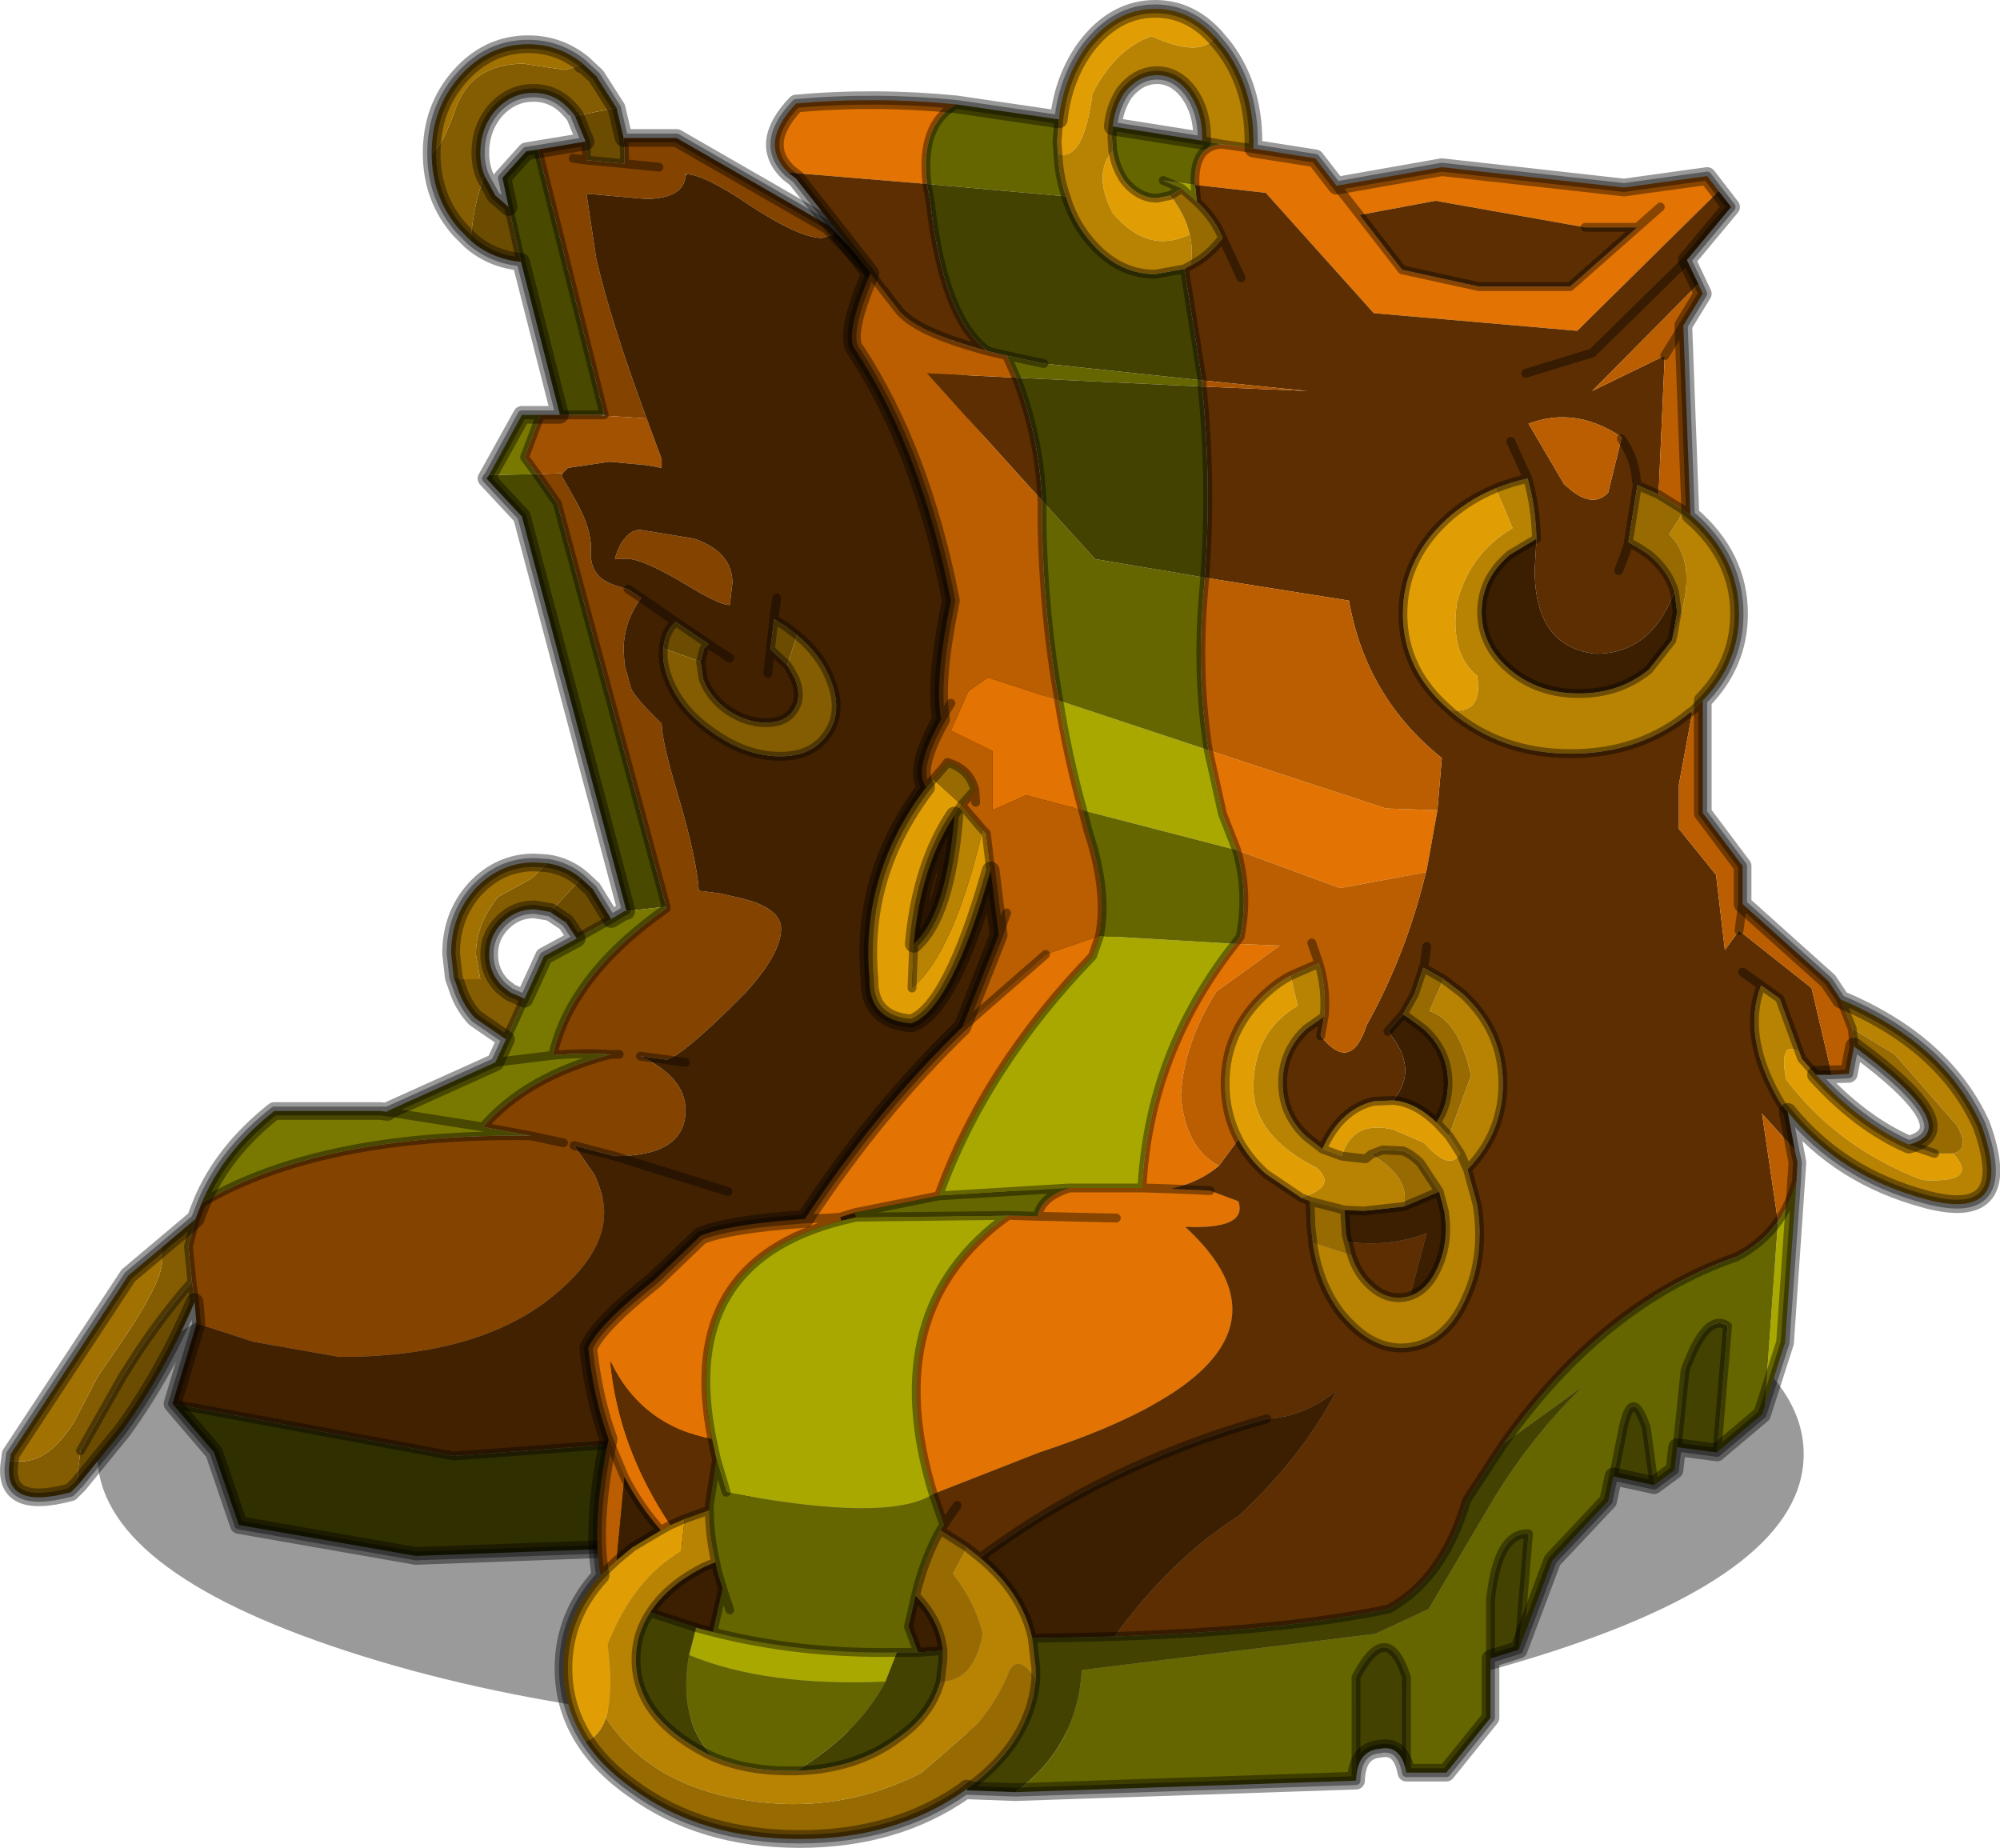
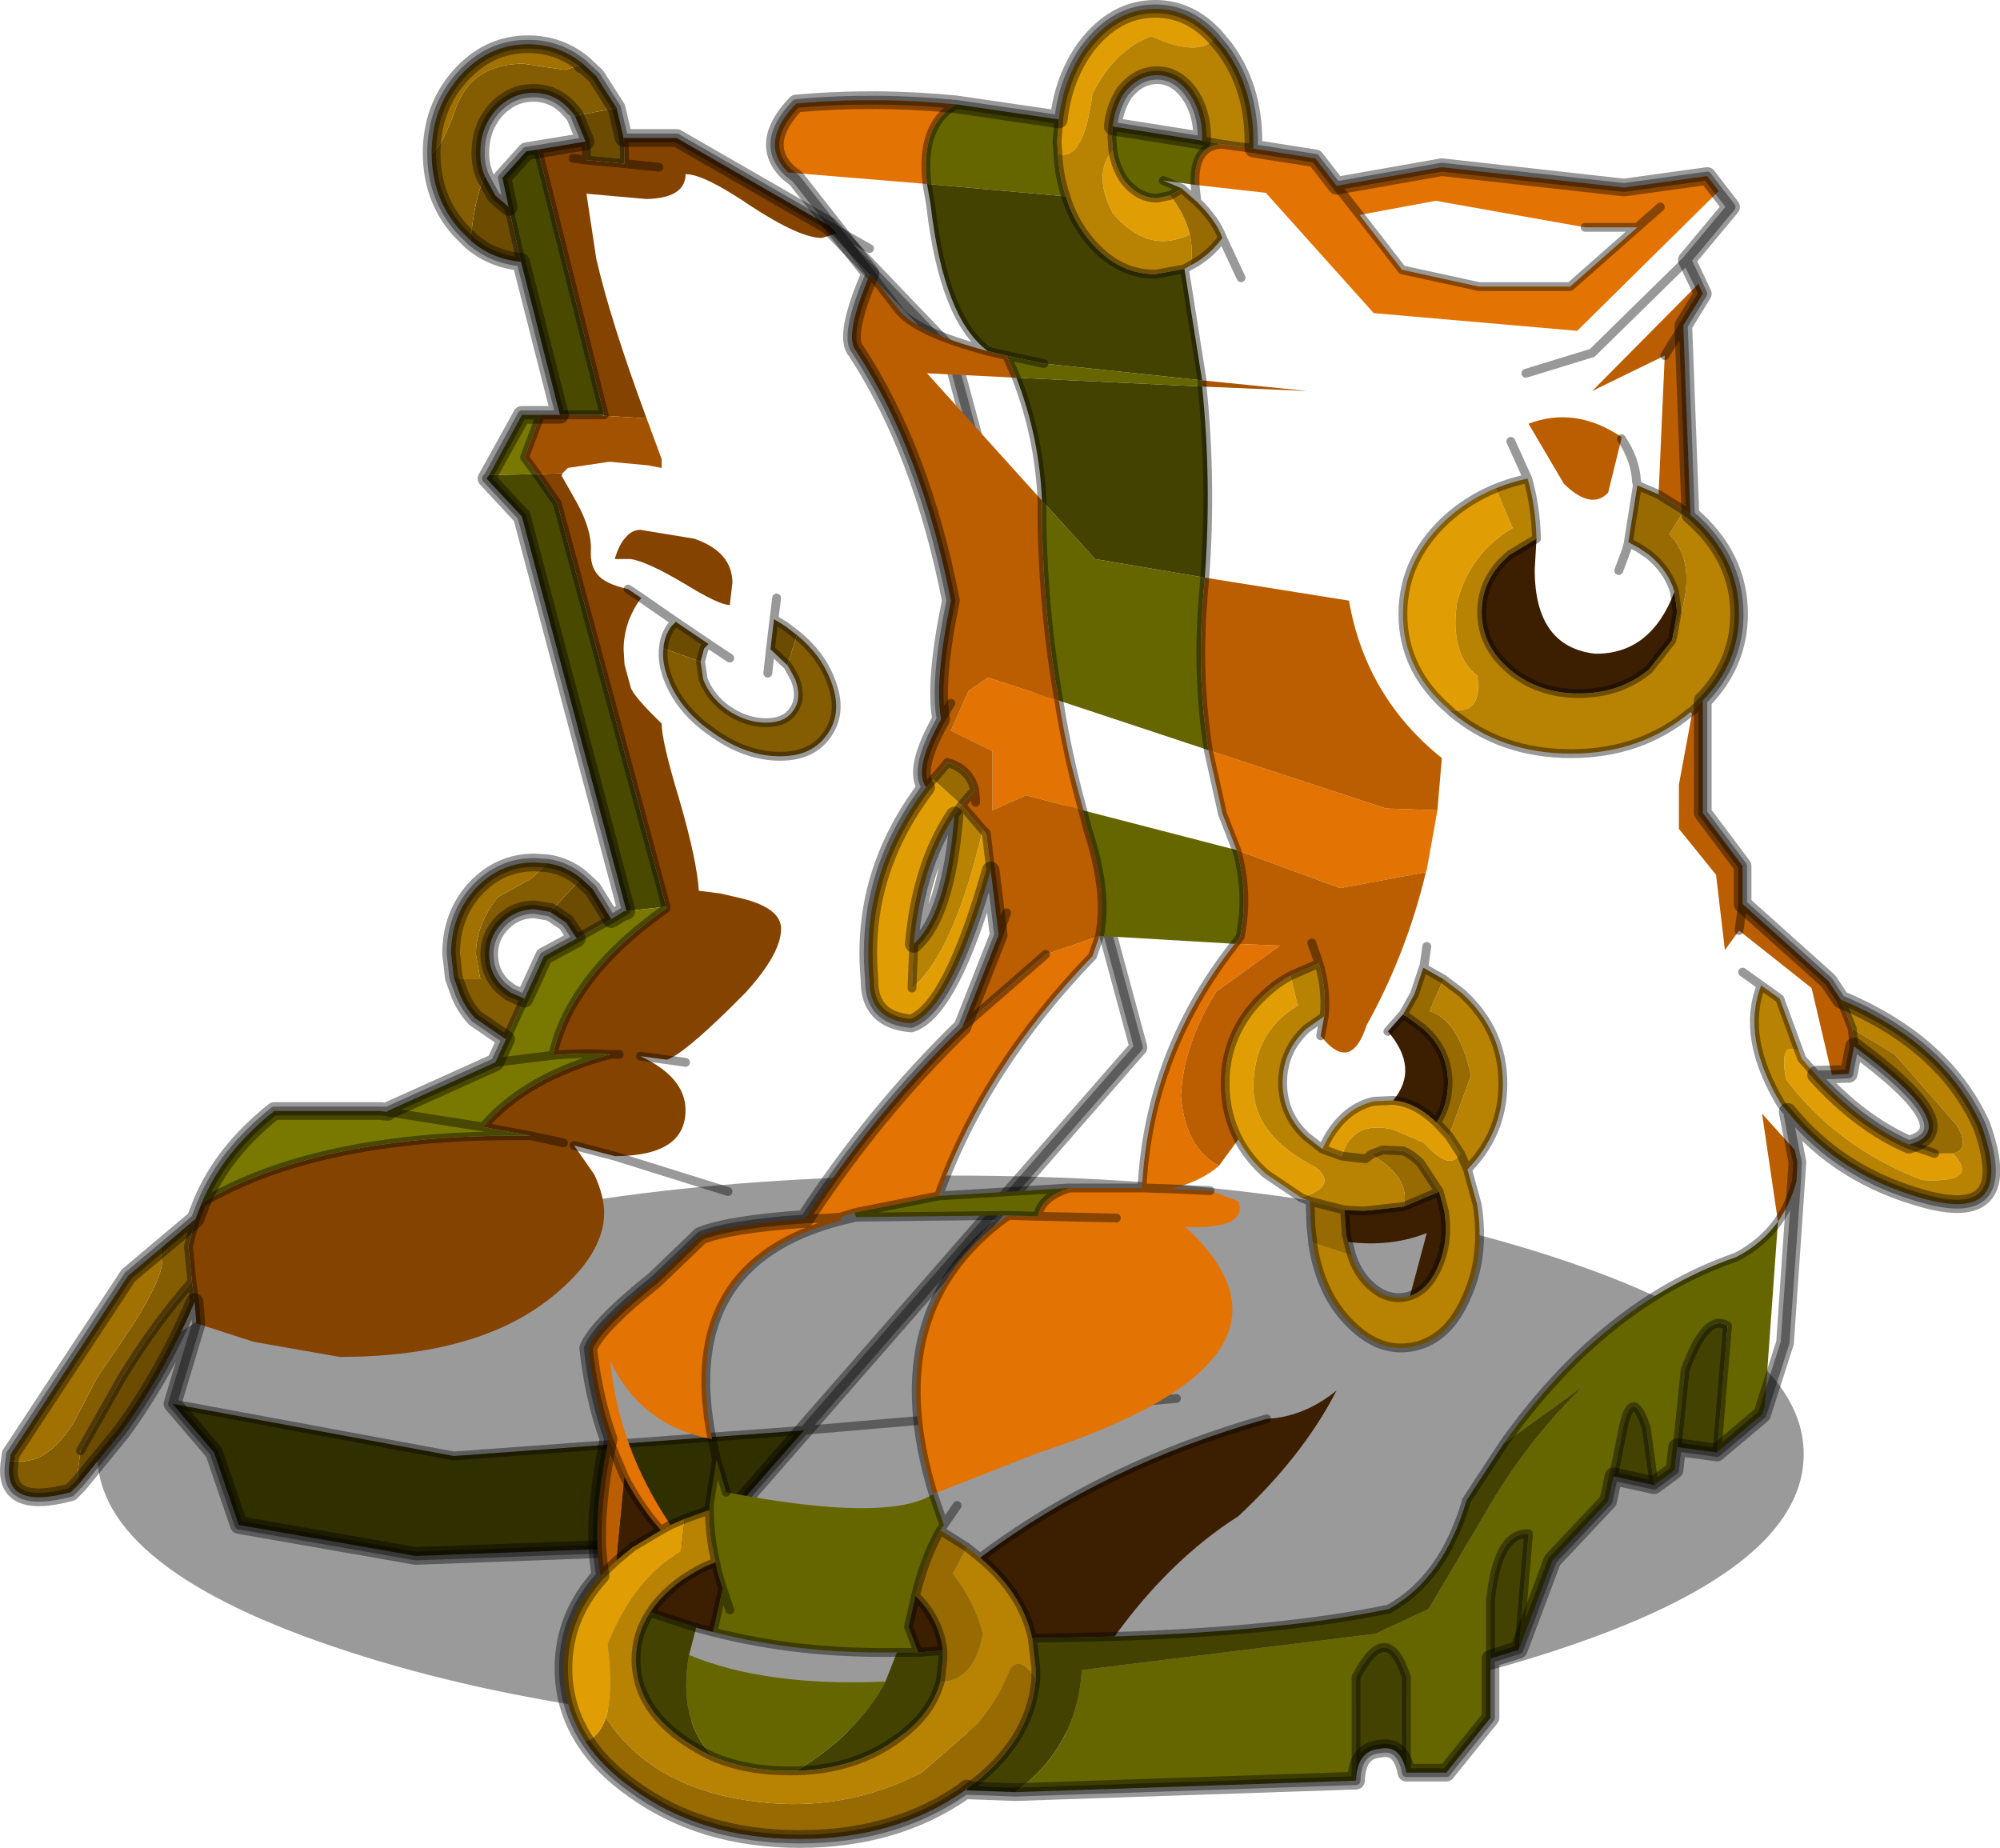
<svg xmlns="http://www.w3.org/2000/svg" xmlns:xlink="http://www.w3.org/1999/xlink" width="113.05px" height="104.45px">
  <g transform="matrix(1, 0, 0, 1, -218.95, -148.25)">
    <use xlink:href="#object-0" width="123.5" height="123.5" transform="matrix(0.781, 0, 0, 0.255, 224.45, 214.7)" filter="url(#filter-object-0)" />
    <use xlink:href="#object-2" width="66.75" height="86.45" transform="matrix(1, 0, 0, 1, 218.95, 150.25)" />
    <use xlink:href="#object-4" width="81.7" height="104.45" transform="matrix(1, 0, 0, 1, 250.3, 148.25)" />
  </g>
  <defs>
    <g transform="matrix(1, 0, 0, 1, 0, 0)" id="object-0">
      <use xlink:href="#object-1" width="123.5" height="123.5" transform="matrix(1, 0, 0, 1, 0, 0)" />
    </g>
    <g transform="matrix(1, 0, 0, 1, 0, 0)" id="object-1">
      <path fill-rule="evenodd" fill="#000000" fill-opacity="0.396" stroke="none" d="M123.5 61.75Q123.5 87.35 105.4 105.4Q87.35 123.5 61.75 123.5Q36.15 123.5 18.05 105.4Q0 87.35 0 61.75Q0 36.15 18.05 18.05Q36.15 0 61.75 0Q87.35 0 105.4 18.05Q123.5 36.15 123.5 61.75" />
    </g>
    <g transform="matrix(1, 0, 0, 1, 0.5, 0.5)" id="object-2">
      <use xlink:href="#object-3" width="66.75" height="86.45" transform="matrix(1, 0, 0, 1, -0.5, -0.5)" />
    </g>
    <g transform="matrix(1, 0, 0, 1, 0.5, 0.5)" id="object-3">
      <path fill-rule="evenodd" fill="#494900" stroke="none" d="M34.9 48.95L29 26.7L27 24.55L27.15 24.35L29.85 24.3L31 25.95L37.15 48.75L34.9 49L34.9 48.95M31.15 20.95L28.95 12.3L28.25 9.2L27.9 7.55L29.25 6.05L29.9 5.95L33.65 20.95L33.4 20.95L31.15 20.95" />
      <path fill-rule="evenodd" fill="#797800" stroke="none" d="M34.9 49L37.15 48.75L37.15 48.85Q33.95 51.1 32.3 53.6Q31.15 55.3 30.75 57.15Q32.35 57 34 57.1Q29.25 58.35 26.8 61.2L29.5 61.7Q17.6 61.55 10.9 65.5Q12.1 62.6 15 60.3L21 60.3L21.4 60.35L21.4 60.3L27.5 57.55L28.1 56.25L29.15 53.95L30.25 51.55L32.1 50.55L34.05 49.45L34.8 49L34.9 49M29.85 24.3L27.15 24.35L29 20.95L30.05 20.95L29.15 23.35L29.85 24.3M30.75 57.15L27.5 57.55L30.75 57.15M26.8 61.2L21.4 60.35L26.8 61.2" />
      <path fill-rule="evenodd" fill="#854300" stroke="none" d="M37.15 48.75L31 25.95L29.85 24.3L31.3 24.25L31.25 24.4L32.1 25.9Q32.95 27.45 32.9 28.6Q32.85 29.5 33.3 30Q33.7 30.5 35 30.8L35.75 31.3Q35.35 31.8 35.05 32.55Q34.75 33.4 34.75 34.2L34.8 35.05L35.15 36.35Q35.3 36.85 36.9 38.4Q36.9 39.4 37.9 42.7Q38.9 46.15 39 47.85L40.2 48L41.5 48.3Q43.65 48.85 43.65 50Q43.65 51.4 41.65 53.6L40.75 54.5Q38.1 57.1 37.2 57.4L35.7 57.2Q38.25 58.4 38.25 60.25Q38.25 62.85 34.25 62.85L31.95 62.25L33.1 63.9Q33.65 65.1 33.65 66.05Q33.65 68.45 30.65 70.85Q26.45 74.2 18.7 74.2L13.85 73.35L10.6 72.3L10.5 71.1L10.35 69.95L10.15 67.95L10.55 66.4L10.9 65.5Q17.6 61.55 29.5 61.7L26.8 61.2Q29.25 58.35 34 57.1L34.5 57.1L34 57.1Q32.35 57 30.75 57.15Q31.15 55.3 32.3 53.6Q33.95 51.1 37.15 48.85L37.15 48.75M34.75 5.3L37.75 5.3L46.35 10.25L46.8 10.7L45.95 10.95Q44.7 10.95 41.95 9.15Q39.3 7.35 38.3 7.35L38.25 7.35L38.25 7.45Q38.15 8.7 36.05 8.75L32.65 8.45L33.2 12.1Q34 15.6 36.05 21.15L33.65 21L33.65 20.95L29.9 5.95L32.6 5.5L32.65 6.15L32.65 6.55L34.8 6.75L36.75 6.95L34.8 6.75L34.8 6.15L34.75 5.3M32.65 6.55L31.9 6.45L32.65 6.55M40.75 31.7Q40.15 31.7 38.2 30.5Q36.1 29.25 35.15 29.1L34.25 29.1Q34.5 28.25 34.85 27.9Q35.2 27.45 35.7 27.45L38.75 27.95Q40.9 28.7 40.9 30.45L40.75 31.7M31.35 62.1L29.5 61.7L31.35 62.1" />
      <path fill-rule="evenodd" fill="#a35201" stroke="none" d="M30.05 20.95L31.15 20.95L33.4 20.95L33.65 21L36.05 21.15L36.9 23.45L36.9 23.95L36.1 23.8L33.95 23.6L31.6 23.95L31.3 24.25L29.85 24.3L29.15 23.35L30.05 20.95" />
      <path fill-rule="evenodd" fill="#6c4c01" stroke="none" d="M28.95 12.3Q27.3 12.15 26.1 11.1Q26.3 8.8 26.9 7.45L27.5 8.55L28.25 9.2L28.95 12.3M34.35 3.6L34.75 5.3L34.8 6.15L34.8 6.75L32.65 6.55L32.65 6.15L32.6 5.5L32 4.05L34.35 3.6M37.7 32.65L39.55 33.9L39.3 34.15L39.1 34.9L37 34.15Q37.05 33.45 37.45 32.9L37.7 32.65M44.55 33.4L44 35.1L43.05 34.2L43.25 32.5L43.9 32.9L44.55 33.4M32.35 47.15L33 47.75L34.05 49.45L32.1 50.55L31.5 49.65L30.6 49.05L32.35 47.15M10.5 71.1Q8.8 75.1 6.4 78.4L3.95 81.4L3.9 80.7L4.05 79.5L6.4 75.35Q8.3 72.25 10.35 69.95L10.5 71.1" />
      <path fill-rule="evenodd" fill="#845d02" stroke="none" d="M26.1 11.1L25.5 10.5Q23.9 8.7 23.9 6.15Q24.5 5.8 25.25 3.65Q26.15 1.1 29.1 1.1L30.4 1.3L31.45 1.45L32.4 1.15L32.45 1.1L33.2 1.8L34.35 3.6L32 4.05L31.8 3.8L31.75 3.75Q30.9 2.75 29.65 2.75Q28.4 2.75 27.5 3.75Q26.65 4.75 26.65 6.15Q26.65 6.85 26.9 7.45Q26.3 8.8 26.1 11.1M44.1 35.25L44 35.1L44.55 33.4Q45.9 34.5 46.45 35.95Q47.15 37.7 46.3 38.95Q45.45 40.25 43.6 40.25Q41.7 40.25 39.85 38.95Q38 37.7 37.3 35.95Q36.9 34.95 37 34.15L39.1 34.9L39.25 35.9Q39.65 36.95 40.65 37.65Q41.7 38.35 42.8 38.35Q43.9 38.35 44.35 37.65Q44.85 36.95 44.45 35.9L44.1 35.25M30.45 46.3Q31.5 46.45 32.35 47.15L30.6 49.05L29.7 48.9Q28.65 48.9 27.9 49.65Q27.15 50.4 27.15 51.45Q27.15 52.5 27.9 53.25L28.35 53.6L29.15 53.95L28.1 56.25L26.35 55.05Q25.75 54.4 25.45 53.6L25.15 52.75L25.75 52.85L26.65 52.85L26.4 51.45Q26.4 49.75 27.65 48.2L29.55 47.15L30.45 46.3M3.95 81.4L3.8 81.55L3.5 81.85Q-0.4 82.9 0.05 80.1L0.7 80.1Q2.3 80.1 3.7 77.85L5 75.35L6.4 73.3L7 72.4Q8.65 69.8 8.65 68.85L8.6 68.05L10.55 66.4L10.15 67.95L10.35 69.95Q8.3 72.25 6.4 75.35L4.05 79.5L3.9 80.7L3.95 81.4" />
      <path fill-rule="evenodd" fill="#a17102" stroke="none" d="M23.9 6.15Q23.9 3.6 25.5 1.8Q27.1 0 29.35 0Q31.1 0 32.45 1.1L32.4 1.15L31.45 1.45L30.4 1.3L29.1 1.1Q26.15 1.1 25.25 3.65Q24.5 5.8 23.9 6.15M25.15 52.75L25 51.4Q25 49.25 26.35 47.75Q27.75 46.25 29.7 46.25L30.45 46.3L29.55 47.15L27.65 48.2Q26.4 49.75 26.4 51.45L26.65 52.85L25.75 52.85L25.15 52.75M0.05 80.1L0.1 79.7L6.75 69.6L8.6 68.05L8.65 68.85Q8.65 69.8 7 72.4L6.4 73.3L5 75.35L3.7 77.85Q2.3 80.1 0.7 80.1L0.05 80.1" />
-       <path fill-rule="evenodd" fill="#422100" stroke="none" d="M38.25 7.45L38.3 7.35Q39.3 7.35 41.95 9.15Q44.7 10.95 45.95 10.95L46.8 10.7L53.25 17.45L63.85 56.7L44.95 78.35L25.15 79.8L9.25 76.85L10.6 72.35L10.6 72.3L13.85 73.35L18.7 74.2Q26.45 74.2 30.65 70.85Q33.65 68.45 33.65 66.05Q33.65 65.1 33.1 63.9L31.95 62.25L34.25 62.85Q38.25 62.85 38.25 60.25Q38.25 58.4 35.7 57.2L37.2 57.4Q38.1 57.1 40.75 54.5L41.65 53.6Q43.65 51.4 43.65 50Q43.65 48.85 41.5 48.3L40.2 48L39 47.85Q38.9 46.15 37.9 42.7Q36.9 39.4 36.9 38.4Q35.3 36.85 35.15 36.35L34.8 35.05L34.75 34.2Q34.75 33.4 35.05 32.55Q35.35 31.8 35.75 31.3L35 30.8Q33.7 30.5 33.3 30Q32.85 29.5 32.9 28.6Q32.95 27.45 32.1 25.9L31.25 24.4L31.3 24.25L31.6 23.95L33.95 23.6L36.1 23.8L36.9 23.95L36.9 23.45L36.05 21.15Q34 15.6 33.2 12.1L32.65 8.45L36.05 8.75Q38.15 8.7 38.25 7.45M43.4 31.3L43.25 32.5L43.4 31.3M40.75 31.7L40.9 30.45Q40.9 28.7 38.75 27.95L35.7 27.45Q35.2 27.45 34.85 27.9Q34.5 28.25 34.25 29.1L35.15 29.1Q36.1 29.25 38.2 30.5Q40.15 31.7 40.75 31.7M37.7 32.65L35.75 31.3L37.7 32.65L39.55 33.9L40.75 34.7L39.55 33.9L39.3 34.15L39.1 34.9L39.25 35.9Q39.65 36.95 40.65 37.65Q41.7 38.35 42.8 38.35Q43.9 38.35 44.35 37.65Q44.85 36.95 44.45 35.9L44.1 35.25L44 35.1L43.05 34.2L42.9 35.55L43.05 34.2L43.25 32.5L43.9 32.9L44.55 33.4Q45.9 34.5 46.45 35.95Q47.15 37.7 46.3 38.95Q45.45 40.25 43.6 40.25Q41.7 40.25 39.85 38.95Q38 37.7 37.3 35.95Q36.9 34.95 37 34.15Q37.05 33.45 37.45 32.9L37.7 32.65M38.25 57.55L37.2 57.4L38.25 57.55M40.65 64.85L34.25 62.85L40.65 64.85" />
      <path fill-rule="evenodd" fill="#302f00" stroke="none" d="M44.95 78.35L39.25 84.85L23 85.45L13 83.7L11.6 79.6L9.25 76.85L25.15 79.8L44.95 78.35" />
      <path fill="none" stroke="#000000" stroke-opacity="0.4" stroke-width="0.5" stroke-linecap="round" stroke-linejoin="round" d="M27.15 24.35L27 24.55L29 26.7L34.9 48.95L34.8 49L34.05 49.45L33 47.75L32.35 47.15Q31.5 46.45 30.45 46.3L29.7 46.25Q27.75 46.25 26.35 47.75Q25 49.25 25 51.4L25.15 52.75L25.45 53.6Q25.75 54.4 26.35 55.05L28.1 56.25L29.15 53.95L28.35 53.6L27.9 53.25Q27.15 52.5 27.15 51.45Q27.15 50.4 27.9 49.65Q28.65 48.9 29.7 48.9L30.6 49.05L31.5 49.65L32.1 50.55L34.05 49.45M37.15 48.75L31 25.95L29.85 24.3L29.15 23.35L30.05 20.95L29 20.95L27.15 24.35M30.05 20.95L31.15 20.95L28.95 12.3Q27.3 12.15 26.1 11.1L25.5 10.5Q23.9 8.7 23.9 6.15Q23.9 3.6 25.5 1.8Q27.1 0 29.35 0Q31.1 0 32.45 1.1L33.2 1.8L34.35 3.6L34.75 5.3L37.75 5.3L46.35 10.25L48.65 11.55M26.9 7.45Q26.65 6.85 26.65 6.15Q26.65 4.75 27.5 3.75Q28.4 2.75 29.65 2.75Q30.9 2.75 31.75 3.75L31.8 3.8M46.8 10.7L46.35 10.25M29.9 5.95L29.25 6.05L27.9 7.55L28.25 9.2L28.95 12.3M34.8 6.75L36.75 6.95M32.6 5.5L32.65 6.15L32.65 6.55L34.8 6.75L34.8 6.15L34.75 5.3M31.9 6.45L32.65 6.55M32.6 5.5L29.9 5.95L33.65 20.95L33.4 20.95L31.15 20.95M32 4.05L32.6 5.5M28.25 9.2L27.5 8.55L26.9 7.45M43.25 32.5L43.4 31.3M35 30.8L35.75 31.3L37.7 32.65L39.55 33.9L40.75 34.7M44.1 35.25L44.45 35.9Q44.85 36.95 44.35 37.65Q43.9 38.35 42.8 38.35Q41.7 38.35 40.65 37.65Q39.65 36.95 39.25 35.9L39.1 34.9L39.3 34.15L39.55 33.9M37 34.15Q36.9 34.95 37.3 35.95Q38 37.7 39.85 38.95Q41.7 40.25 43.6 40.25Q45.45 40.25 46.3 38.95Q47.15 37.7 46.45 35.95Q45.9 34.5 44.55 33.4L43.9 32.9L43.25 32.5L43.05 34.2L44 35.1M43.05 34.2L42.9 35.55M37.7 32.65L37.45 32.9Q37.05 33.45 37 34.15M44.95 78.35L63.85 56.7L53.25 17.45L46.8 10.7M30.75 57.15Q31.15 55.3 32.3 53.6Q33.95 51.1 37.15 48.85L37.15 48.75M29.15 53.95L30.25 51.55L32.1 50.55M35.7 57.2L37.2 57.4L38.25 57.55M34 57.1L34.5 57.1M30.75 57.15Q32.35 57 34 57.1Q29.25 58.35 26.8 61.2L29.5 61.7L31.35 62.1M31.95 62.25L34.25 62.85L40.65 64.85M28.1 56.25L27.5 57.55L30.75 57.15M9.25 76.85L11.6 79.6L13 83.7L23 85.45L39.25 84.85L44.95 78.35L25.15 79.8L9.25 76.85L10.6 72.35L10.6 72.3L10.5 71.1Q8.8 75.1 6.4 78.4L3.95 81.4M3.8 81.55L3.5 81.85Q-0.4 82.9 0.05 80.1L0.1 79.7L6.75 69.6L8.6 68.05L10.55 66.4L10.9 65.5Q12.1 62.6 15 60.3L21 60.3L21.4 60.3L27.5 57.55M44.95 78.35L66 76.55M10.55 66.4L10.15 67.95L10.35 69.95L10.5 71.1M21.4 60.35L26.8 61.2M21.4 60.35L21 60.3M4.05 79.5L6.4 75.35Q8.3 72.25 10.35 69.95M10.9 65.5Q17.6 61.55 29.5 61.7" />
      <path fill="none" stroke="#000000" stroke-opacity="0.4" stroke-width="1" stroke-linecap="round" stroke-linejoin="round" d="M26.65 6.15Q26.65 4.75 27.5 3.75Q28.4 2.75 29.65 2.75Q30.9 2.75 31.75 3.75L31.8 3.8L32 4.05L32.6 5.5L29.25 6.05L27.9 7.55L28.25 9.2L27.5 8.55L26.9 7.45Q26.65 6.85 26.65 6.15M23.9 6.15Q23.9 3.6 25.5 1.8Q27.1 0 29.35 0Q31.1 0 32.45 1.1L32.4 1.15L32.45 1.1L33.2 1.8L34.35 3.6L34.75 5.3L37.75 5.3L46.35 10.25L53.25 17.45L63.85 56.7L39.25 84.85L23 85.45L13 83.7L11.6 79.6L9.25 76.85L10.6 72.35L10.6 72.3L10.5 71.1Q8.8 75.1 6.4 78.4L3.95 81.4L3.8 81.55L3.5 81.85Q-0.4 82.9 0.05 80.1L0.1 79.7L6.75 69.6L10.55 66.4L10.9 65.5Q12.1 62.6 15 60.3L21 60.3L21.4 60.35L21.4 60.3L27.5 57.55L28.1 56.25L26.35 55.05Q25.75 54.4 25.45 53.6L25.15 52.75L25 51.4Q25 49.25 26.35 47.75Q27.75 46.25 29.7 46.25L30.45 46.3Q31.5 46.45 32.35 47.15L33 47.75L34.05 49.45L34.8 49L34.9 49L34.9 48.95L29 26.7L27 24.55L29 20.95L31.15 20.95L28.95 12.3Q27.3 12.15 26.1 11.1L25.5 10.5Q23.9 8.7 23.9 6.15M32.1 50.55L30.25 51.55L29.15 53.95L28.35 53.6L27.9 53.25Q27.15 52.5 27.15 51.45Q27.15 50.4 27.9 49.65Q28.65 48.9 29.7 48.9L30.6 49.05L31.5 49.65L32.1 50.55" />
    </g>
    <g transform="matrix(1, 0, 0, 1, -250.3, -148.25)" id="object-4">
      <path fill-rule="evenodd" fill="#e19e04" stroke="none" d="M278.8 155Q279.05 152.7 280.3 150.95Q281.95 148.75 284.25 148.75Q286.2 148.75 287.65 150.35Q286.8 151.55 284.05 150.3Q282 151 280.7 153.55Q280.2 157.4 278.75 156.95L278.7 156.25L278.8 155M252.05 246.7Q250.8 244.8 250.8 242.55Q250.8 239.6 252.9 237.3L253.8 236.45L254.7 235.7L256.3 234.75L256.85 234.45L257.65 234.1L257.45 235.95Q254.8 237.45 253.3 241.2Q253.65 243.95 253.2 245.35Q252.85 246.4 252.05 246.7M274.95 197.45Q272.7 205.35 270.45 206.1Q268.05 205.9 268.1 203.6Q267.55 197.7 271.3 192.75L271.7 192.3L273.3 193.75L272.9 194.35Q271 197.2 270.6 201.6L270.5 204.1Q272.85 202.15 274.5 195.15L274.7 195.35L274.95 197.45M281.85 156.75Q282 157.7 282.5 158.45Q283.3 159.45 284.35 159.45L285.1 159.3Q285.95 160.4 286.2 161.5Q283.85 162.65 281.85 160.3Q280.7 158.1 281.85 156.75M293.7 213.2Q294.7 210.95 296.6 210.5L297.7 210.45Q298.95 210.55 300.15 211.7L300.2 211.75L300.85 212.45L301.5 213.45Q300.9 214.5 299.45 212.85L297.7 212.1Q295.4 211.55 294.8 213.6L293.7 213.2M300.9 188.4Q298.25 186.15 298.25 182.95Q298.25 179.7 301 177.35Q302.15 176.4 303.5 175.85L304.45 178.1Q302 179.55 301.3 182.35Q300.9 185.2 302.45 186.45Q302.8 188.65 300.9 188.4M329.35 213.45Q330.9 215.15 327.6 214.95Q322.8 213.1 319.9 209.25Q319.5 207 320.65 207.7L320.8 208.1L321.6 209Q324.1 211.75 326.85 212.95L328.3 213.45L329.35 213.45M288.95 212.65Q288.2 211.2 288.2 209.5Q288.2 206.5 290.5 204.4Q291.15 203.8 291.9 203.4L292.3 205.1Q289.75 206.6 289.8 209.85Q289.9 212.5 293.35 214.25Q294.6 215.3 292.5 215.95L290.5 214.6Q289.5 213.7 288.95 212.65M293.15 218.55L293.15 218.45L293.2 218.5L293.15 218.55" />
      <path fill-rule="evenodd" fill="#b88203" stroke="none" d="M287.65 150.35L288.15 150.95Q289.8 153.15 289.8 156.25L289.8 156.65L288 156.4L286.9 156.2L286.9 156Q286.9 154.55 286.15 153.5Q285.4 152.5 284.35 152.5Q283.3 152.5 282.5 153.5Q281.95 154.35 281.85 155.4L281.8 156L281.85 156.75Q280.7 158.1 281.85 160.3Q283.85 162.65 286.2 161.5Q286.4 162.35 286.25 163.25L285.9 163.45L284.25 163.75Q281.95 163.75 280.3 161.55Q279.55 160.55 279.2 159.35Q278.8 158.2 278.75 156.95Q280.2 157.4 280.7 153.55Q282 151 284.05 150.3Q286.8 151.55 287.65 150.35M314.5 177.35Q317.25 179.7 317.25 182.95Q317.25 185.75 315.2 187.85L314.6 188.45L314.5 188.5Q311.7 190.85 307.75 190.85Q303.8 190.85 301 188.5L300.9 188.4Q302.8 188.65 302.45 186.45Q300.9 185.2 301.3 182.35Q302 179.55 304.45 178.1L303.5 175.85Q304.35 175.5 305.3 175.3Q305.75 176.85 305.8 178.7L304.3 179.6Q302.7 180.95 302.7 182.85Q302.7 184.75 304.3 186.1Q305.9 187.45 308.2 187.45Q310.5 187.45 312.15 186.1L313.45 184.45L313.5 184.25Q315.15 180.3 313.3 178.45L314.15 177.1L314.5 177.35M323 204.75Q328.85 207.2 330.95 211.85Q332.95 217.4 327.85 216.05Q322.95 214.75 320 211.1L319.65 210.7Q317.35 206.9 318.5 203.95L319.55 204.7L320.65 207.7Q319.5 207 319.9 209.25Q322.8 213.1 327.6 214.95Q330.9 215.15 329.35 213.45Q330.35 213.2 329.55 211.85L326.05 207.85L323.65 206.4L323 204.75M293.8 205.7L292.8 206.4Q291.45 207.65 291.45 209.45Q291.45 211.25 292.8 212.5L293.7 213.2L294.8 213.6L296.1 213.75L296.15 213.75L296.45 213.5Q298.7 214.8 298.3 216.45L296.05 216.7L294.95 216.65L293 216.15L292.5 215.95Q294.6 215.3 293.35 214.25Q289.9 212.5 289.8 209.85Q289.75 206.6 292.3 205.1L291.9 203.4L293.5 202.7Q293.95 204.2 293.8 205.7M296.45 213.5L296.15 213.75L296.1 213.75L294.8 213.6Q295.4 211.55 297.7 212.1L299.45 212.85Q300.9 214.5 301.5 213.45L300.85 212.45L302.1 209.05Q301.4 205.9 299.75 205.4L300.55 203.6L301.6 204.4Q303.9 206.5 303.9 209.5Q303.9 212.3 301.9 214.35L302.45 216.35Q302.9 219.25 301.85 221.55Q300.85 223.9 298.95 224.35Q297 224.8 295.3 223.1Q293.6 221.45 293.15 218.55L293.2 218.5L295.35 219.2Q295.65 220.15 296.3 220.8Q297.3 221.8 298.45 221.55L298.65 221.5Q299.65 221.15 300.2 219.9Q300.85 218.5 300.6 216.75L300.3 215.6L299.25 214Q298.75 213.5 298.25 213.3L297.1 213.25L296.45 213.5M301.9 214.35L301.5 213.45L301.9 214.35M277.3 240.85L277.5 242.55L277.5 243.15Q276.4 241.55 275.9 242.95Q275.35 244.3 274.2 245.7L271.05 248.45Q266.65 250.7 261.8 250.1Q255.85 249.4 253.2 245.35Q253.65 243.95 253.3 241.2Q254.8 237.45 257.45 235.95L257.65 234.1L259.05 233.6Q259.05 235 259.4 236.55L258.8 236.8Q258.1 237.15 257.45 237.6Q256.3 238.45 255.7 239.4Q254.9 240.6 254.9 242.05Q254.9 244.65 257.45 246.5Q258.3 247.1 259.25 247.55Q261.15 248.35 263.55 248.35L263.95 248.35Q267.35 248.25 269.7 246.5Q271.45 245.25 272 243.6L272.1 243.3Q274 243.3 274.5 240.6Q274.05 238.8 272.8 237.2L273.6 235.7L274.35 236.3Q276.75 238.3 277.3 240.85M273.3 193.75L274.5 195.15Q272.85 202.15 270.5 204.1L270.6 201.6Q272.45 199.95 272.9 194.35L273.3 193.75" />
      <path fill-rule="evenodd" fill="#e37302" stroke="none" d="M289.8 156.65L293.3 157.2L294.5 158.75L300.45 157.7L310.75 158.85L315.45 158.2L316.1 159.05L308.1 166.95L296.6 165.95L290.5 159.15L286.5 158.7Q286.4 156.5 288 156.4L289.8 156.65M253.35 229.6Q252.5 227.25 252.2 224.45Q252.75 223.15 255.95 220.6L258.55 218.1Q260.15 217.45 264.45 217.15Q268.45 211.05 273.35 206.3L278.05 202.2L281.1 201.15L280.7 202.3Q274.6 208.6 272 215.85L267.25 216.8L266.45 217.05L265.85 217.1L264.45 217.15L265.85 217.1L266.45 217.05L266.5 217.25Q257.2 219.65 259.2 229.6Q255.2 228.85 253.45 225.2Q253.9 230.05 256.85 234.45L256.3 234.75Q255.1 233.4 254.25 231.75L253.35 229.6M263.5 158Q261.8 156.35 263.95 154.1Q268.45 153.7 273 154.15Q270.95 155.3 271.35 158.65L263.5 158M280.15 194.05L276.95 193.2L275.05 194.05L275.05 190.7L272.7 189.55L273.7 187.3L274.8 186.55L278.8 187.85Q279.3 191 280.15 194.05M295.8 160.4L298.2 163.5L302.55 164.45L307.7 164.45L311.5 161.1L308.55 161.1L300.1 159.6L295.8 160.4L294.5 158.75L295.8 160.4M312.8 159.95L311.5 161.1L312.8 159.95M300.2 194.05L299.6 197.4L299.55 197.55L294.7 198.45L288.85 196.3L288.05 194.25L287.25 190.65L297.3 193.95L300.2 194.05M288.75 201.6L291.3 201.7L287.7 204.3Q285.85 207.25 285.7 210.2Q285.95 213.15 287.85 214.15Q286.8 215.05 285.15 215.45L287.35 215.55L288.95 216.15Q289.5 217.75 285.95 217.6Q294 225 277.7 230.35L271.7 232.7Q268.5 222.25 275.95 216.95L277.6 217Q277.8 215.9 279.4 215.4L283.5 215.4L285.15 215.45L283.5 215.4Q283.9 207.75 288.75 201.6M282.05 217.1L277.6 217L282.05 217.1" />
-       <path fill-rule="evenodd" fill="#5c2e01" stroke="none" d="M316.1 159.05L316.8 159.95L314.3 162.95L314.95 164.3L308.95 170.35L313.05 168.35L312.7 176.2L311.55 175.7L311.5 175.65L311.45 175.45Q311.4 174.25 310.6 173.05Q311.4 174.25 311.45 175.45L311.5 175.65L311.5 175.7L311 178.85L311 178.9L311.55 179.2L312.15 179.6Q313.25 180.5 313.6 181.7Q312.25 185.25 309.1 185.2Q305.7 184.8 305.7 180.45L305.8 178.7Q305.75 176.85 305.3 175.3Q304.35 175.5 303.5 175.85Q302.15 176.4 301 177.35Q298.25 179.7 298.25 182.95Q298.25 186.15 300.9 188.4L301 188.5Q303.8 190.85 307.75 190.85Q311.7 190.85 314.5 188.5L314.6 188.55L313.85 192.6L313.85 195.1L315.95 197.7L316.45 201.95L317.25 200.85L321.35 204.1L322.5 209L321.6 209L320.8 208.1L320.65 207.7L319.55 204.7L318.5 203.95Q317.35 206.9 319.65 210.7L320 211.1L320.4 213.25L318.55 211.2L319.45 217.3Q318.55 218.55 317.1 219.3Q309.6 221.9 303.95 229.85L301.85 233.05Q300.55 237.5 297.45 239.2Q291.45 240.45 281.95 240.75Q285.1 236.4 288.95 233.95Q292.6 230.55 294.5 226.85Q292.65 228.35 290.55 228.45Q281.35 231.05 274.35 236.3L273.6 235.7L272.1 234.75L272.3 234.45L271.7 232.7L277.7 230.35Q294 225 285.95 217.6Q289.5 217.75 288.95 216.15L287.35 215.55L285.15 215.45Q286.8 215.05 287.85 214.15L288.95 212.65Q289.5 213.7 290.5 214.6L292.5 215.95L293 216.15L293.05 217.55L293.15 218.45L293.15 218.55Q293.6 221.45 295.3 223.1Q297 224.8 298.95 224.35Q300.85 223.9 301.85 221.55Q302.9 219.25 302.45 216.35L301.9 214.35Q303.9 212.3 303.9 209.5Q303.9 206.5 301.6 204.4L300.55 203.6L299.4 202.95L298.9 204.45L298.25 205.6L298.15 205.7L297.4 206.55Q299.2 208.65 297.7 210.45L296.6 210.5Q294.7 210.95 293.7 213.2L292.8 212.5Q291.45 211.25 291.45 209.45Q291.45 207.65 292.8 206.4L293.8 205.7L293.6 206.8Q295.3 208.95 296.2 206.2Q298.45 202.15 299.55 197.55L299.6 197.4L300.2 194.05L300.45 191.1Q296.15 187.65 295.2 182.2L287.05 180.9Q287.45 175.5 286.9 170.1L292.85 170.35L286.9 169.75L285.9 163.45L286.25 163.25Q287.25 162.75 288.05 161.7L289.1 163.95L288.05 161.7Q287.65 160.65 286.6 159.65L286.5 158.7L290.5 159.15L296.6 165.95L308.1 166.95L316.1 159.05M268.15 163.7L263.95 158.35L263.5 158L271.35 158.65L271.55 159.8Q272.3 166.3 274.8 168.1Q270.65 167 269.7 165.7L268.15 163.7M277.85 176.55L271.35 169.35L276.4 169.6Q277.7 172.95 277.85 176.55M308.55 161.1L311.5 161.1L307.7 164.45L302.55 164.45L298.2 163.5L295.8 160.4L300.1 159.6L308.55 161.1M299.6 201.75L299.45 202.8L299.4 202.95L299.45 202.8L299.6 201.75M304.35 173.2L305.3 175.3L304.35 173.2M305.2 169.35L308.95 168.2L314.3 162.95L308.95 168.2L305.2 169.35M310.6 172.95Q308 171.2 305.35 172.2L307.35 175.6Q308.9 177.1 309.85 176.1L310.6 173.05L310.6 172.95M310.45 180.5L310.9 179.3L311 178.9L310.9 179.3L310.45 180.5M318.5 203.95L317.45 203.2L318.5 203.95M273.05 233.35L272.3 234.45L273.05 233.35M298.65 221.5L298.45 221.55Q297.3 221.8 296.3 220.8Q295.65 220.15 295.35 219.2L295.15 218.45Q297.55 218.75 299.6 217.95L298.65 221.5M259.45 230.75L259.05 233.3L259.05 233.6L257.65 234.1L256.85 234.45Q253.9 230.05 253.45 225.2Q255.2 228.85 259.2 229.6L259.45 230.75" />
      <path fill-rule="evenodd" fill="#ba5e01" stroke="none" d="M314.95 164.3L315.2 164.85L314.1 166.65L314.5 177.35L314.15 177.1L312.7 176.2L313.05 168.35L314.1 166.65L313.05 168.35L308.95 170.35L314.95 164.3M315.2 187.85L315.2 194.2L317.45 197.2L317.45 199.35L322.3 203.7L323 204.75L323.65 206.4L323.75 207.4L323.45 208.95L322.5 209L321.35 204.1L317.25 200.85L317.45 199.35L317.25 200.85L316.45 201.95L315.95 197.7L313.85 195.1L313.85 192.6L314.6 188.55L314.6 188.45L315.2 187.85M320.4 213.25L320.55 213.95L320.5 215Q320.15 216.3 319.45 217.3L318.55 211.2L320.4 213.25M252.9 237.3Q252.35 234.4 253.35 229.6L254.25 231.75L253.8 236.45L252.9 237.3M273.35 206.3L275.4 201.1L274.95 197.45L274.7 195.35L274.5 195.15L273.3 193.75L274.05 192.9L274.1 193.6L274.05 192.9Q273.75 191.7 272.5 191.35L272.35 191.55L271.7 192.3L271.3 192.75Q270.55 191.75 272.15 188.9Q271.75 186.8 272.7 182.2Q271.05 173.75 267.35 168.1Q266.6 167.3 268.15 163.7L269.7 165.7Q270.65 167 274.8 168.1L275.85 168.35L276.4 169.6L271.35 169.35L277.85 176.55L277.85 177.95Q277.95 183.05 278.8 187.85L274.8 186.55L273.7 187.3L272.7 189.55L275.05 190.7L275.05 194.05L276.95 193.2L280.15 194.05L280.45 195.2Q281.6 198.7 281.1 201.15L278.05 202.2L273.35 206.3M272.7 188L272.15 188.9L272.7 188M287.25 190.65Q286.6 186.55 286.95 182.1L287.05 180.9L295.2 182.2Q296.15 187.65 300.45 191.1L300.2 194.05L297.3 193.95L287.25 190.65M299.55 197.55Q298.45 202.15 296.2 206.2Q295.3 208.95 293.6 206.8L293.8 205.7Q293.95 204.2 293.5 202.7L291.9 203.4Q291.15 203.8 290.5 204.4Q288.2 206.5 288.2 209.5Q288.2 211.2 288.95 212.65L287.85 214.15Q285.95 213.15 285.7 210.2Q285.85 207.25 287.7 204.3L291.3 201.7L288.75 201.6L289.05 201.2Q289.55 198.75 288.85 196.3L294.7 198.45L299.55 197.55M310.6 172.95L310.6 173.05L309.85 176.1Q308.9 177.1 307.35 175.6L305.35 172.2Q308 171.2 310.6 172.95M293.1 201.55L293.5 202.7L293.1 201.55M275.85 199.85L275.4 201.1L275.85 199.85" />
-       <path fill-rule="evenodd" fill="#a9a801" stroke="none" d="M320.5 215L319.85 224.15L318.7 227.75L319.45 217.3Q320.15 216.3 320.5 215M285.75 158.9L284.7 158.45L286.5 158.7L286.6 159.65L285.75 158.9M278.8 187.85L287.25 190.65L288.05 194.25L288.85 196.3L280.15 194.05Q279.3 191 278.8 187.85M283.5 215.4L279.4 215.4L272 215.85Q274.6 208.6 280.7 202.3L281.1 201.15L288.75 201.6Q283.9 207.75 283.5 215.4M260 232.6L259.45 230.75L259.2 229.6Q257.2 219.65 266.5 217.25L267.35 217.05L275.95 216.95Q268.5 222.25 271.7 232.7Q269.15 234.35 260 232.6M257.9 241.8L258.3 240.25L259.25 240.5Q264.15 241.75 269.65 241.65L269 243.3Q262.25 243.6 257.9 241.8" />
      <path fill-rule="evenodd" fill="#666600" stroke="none" d="M318.7 227.75L318.55 228.2L316 230.35L316.6 223.2Q315.4 222.4 314.2 225.7L313.75 230.05L313.6 231.35L312.45 232.2L312 228.9L311.95 228.8Q311.2 226.65 310.7 228.95L310.15 231.7L309.85 233.1L306.7 236.45L304.8 241.5L305.35 234.95Q303.6 234.85 303.2 238.7L303.2 242L303.2 245.35L300.7 248.45L298.45 248.45L298.45 243.05Q297.35 239.7 295.6 243.05L295.6 248.9L276.35 249.55Q279.85 246.95 280.1 242.65L296.7 240.6L299.7 239.2L302.95 233.7Q305.25 229.7 308.45 226.6L303.95 229.85Q309.6 221.9 317.1 219.3Q318.55 218.55 319.45 217.3L318.7 227.75M273 154.15L278.8 155L278.7 156.25L278.75 156.95Q278.8 158.2 279.2 159.35L271.35 158.65Q270.95 155.3 273 154.15M281.85 156.75L281.8 156L281.85 155.4L286.9 156.2L288 156.4Q286.4 156.5 286.5 158.7L284.7 158.45L285.75 158.9L285.1 159.3L284.35 159.45Q283.3 159.45 282.5 158.45Q282 157.7 281.85 156.75M278.8 187.85Q277.95 183.05 277.85 177.95L277.85 176.55L280.85 179.85L287.05 180.9L286.95 182.1Q286.6 186.55 287.25 190.65L278.8 187.85M276.4 169.6L275.85 168.35L277.95 168.8L286.9 169.75L286.9 170.1L276.4 169.6M288.85 196.3Q289.55 198.75 289.05 201.2L288.75 201.6L281.1 201.15Q281.6 198.7 280.45 195.2L280.15 194.05L288.85 196.3M271.7 232.7L272.3 234.45L272.1 234.75Q271.2 236.35 270.7 238.45L270.3 240.2L270.85 241.65L269.65 241.65Q264.15 241.75 259.25 240.5L259.8 238.05L259.5 237.05L259.4 236.55Q259.05 235 259.05 233.6L259.05 233.3L259.45 230.75L260 232.6Q269.15 234.35 271.7 232.7M279.4 215.4Q277.8 215.9 277.6 217L275.95 216.95L267.35 217.05L267.25 216.8L272 215.85L279.4 215.4M260.2 239.25L259.8 238.05L260.2 239.25M259.25 247.55Q257.25 245.5 257.9 241.8Q262.25 243.6 269 243.3Q267.4 246.3 263.95 248.35L263.55 248.35Q261.15 248.35 259.25 247.55" />
      <path fill-rule="evenodd" fill="#434201" stroke="none" d="M316 230.35L313.75 230.05L314.2 225.7Q315.4 222.4 316.6 223.2L316 230.35M312.45 232.2L310.15 231.7L310.7 228.95Q311.2 226.65 311.95 228.8L312 228.9L312.45 232.2M304.8 241.5L303.2 242L303.2 238.7Q303.6 234.85 305.35 234.95L304.8 241.5M298.45 248.45Q298.15 246.85 296.95 247.1Q295.65 247.2 295.6 248.9L295.6 243.05Q297.35 239.7 298.45 243.05L298.45 248.45M276.35 249.55L273.6 249.45L273.6 249.35Q277.2 246.75 277.5 243.15L277.5 242.55L277.3 240.85L280.05 240.8L281.95 240.75Q291.45 240.45 297.45 239.2Q300.55 237.5 301.85 233.05L303.95 229.85L308.45 226.6Q305.25 229.7 302.95 233.7L299.7 239.2L296.7 240.6L280.1 242.65Q279.85 246.95 276.35 249.55M274.8 168.1Q272.3 166.3 271.55 159.8L271.35 158.65L279.2 159.35Q279.55 160.55 280.3 161.55Q281.95 163.75 284.25 163.75L285.9 163.45L286.9 169.75L277.95 168.8L275.85 168.35L274.8 168.1M277.85 176.55Q277.7 172.95 276.4 169.6L286.9 170.1Q287.45 175.5 287.05 180.9L280.85 179.85L277.85 176.55M255.7 239.4L258.3 240.25L257.9 241.8Q257.25 245.5 259.25 247.55Q258.3 247.1 257.45 246.5Q254.9 244.65 254.9 242.05Q254.9 240.6 255.7 239.4M272.1 243.3L272 243.6Q271.45 245.25 269.7 246.5Q267.35 248.25 263.95 248.35Q267.4 246.3 269 243.3L269.65 241.65L270.85 241.65L272.25 241.55L272.25 242.05L272.1 243.3" />
      <path fill-rule="evenodd" fill="#976a02" stroke="none" d="M273.5 249.45Q269.6 252.2 264.15 252.2Q258.6 252.2 254.7 249.35Q253 248.15 252.05 246.7Q252.85 246.4 253.2 245.35Q255.85 249.4 261.8 250.1Q266.65 250.7 271.05 248.45L274.2 245.7Q275.35 244.3 275.9 242.95Q276.4 241.55 277.5 243.15Q277.2 246.75 273.6 249.35L273.5 249.45M286.2 161.5Q285.95 160.4 285.1 159.3L285.75 158.9L286.6 159.65Q287.65 160.65 288.05 161.7Q287.25 162.75 286.25 163.25Q286.4 162.35 286.2 161.5M298.25 205.6L298.9 204.45L299.4 202.95L300.55 203.6L299.75 205.4Q301.4 205.9 302.1 209.05L300.85 212.45L300.2 211.75L300.15 211.7Q300.8 210.7 300.8 209.45Q300.8 207.65 299.4 206.4L298.45 205.7L298.25 205.6M312.7 176.2L314.15 177.1L313.3 178.45Q315.15 180.3 313.5 184.25L313.75 182.85L313.6 181.7Q313.25 180.5 312.15 179.6L311.55 179.2L311 178.9L311 178.85L311.5 175.7L311.55 175.7L312.7 176.2M323.75 207.4L323.65 206.4L326.05 207.85L329.55 211.85Q330.35 213.2 329.35 213.45L328.3 213.45L326.85 212.95Q330.15 212.1 323.75 207.4M293 216.15L294.95 216.65L295.05 218.05L295.15 218.45L295.35 219.2L293.2 218.5L293.15 218.45L293.05 217.55L293 216.15M298.3 216.45Q298.7 214.8 296.45 213.5L297.1 213.25L298.25 213.3Q298.75 213.5 299.25 214L300.3 215.6L298.3 216.45M271.7 192.3L272.35 191.55L272.5 191.35Q273.75 191.7 274.05 192.9L273.3 193.75L271.7 192.3M273.6 235.7L272.8 237.2Q274.05 238.8 274.5 240.6Q274 243.3 272.1 243.3L272.25 242.05L272.25 241.55Q272.05 239.8 270.7 238.45Q271.2 236.35 272.1 234.75L273.6 235.7" />
      <path fill-rule="evenodd" fill="#a95401" stroke="none" d="M286.9 170.1L286.9 169.75L292.85 170.35L286.9 170.1M314.5 188.5L314.6 188.45L314.6 188.55L314.5 188.5" />
      <path fill-rule="evenodd" fill="#3c1e00" stroke="none" d="M297.7 210.45Q299.2 208.65 297.4 206.55L298.15 205.7L298.25 205.6L298.45 205.7L299.4 206.4Q300.8 207.65 300.8 209.45Q300.8 210.7 300.15 211.7Q298.95 210.55 297.7 210.45M313.45 184.45L312.15 186.1Q310.5 187.45 308.2 187.45Q305.9 187.45 304.3 186.1Q302.7 184.75 302.7 182.85Q302.7 180.95 304.3 179.6L305.8 178.7L305.7 180.45Q305.7 184.8 309.1 185.2Q312.25 185.25 313.6 181.7L313.75 182.85L313.5 184.25L313.45 184.45M294.95 216.65L296.05 216.7L298.3 216.45L300.3 215.6L300.6 216.75Q300.85 218.5 300.2 219.9Q299.65 221.15 298.65 221.5L299.6 217.95Q297.55 218.75 295.15 218.45L295.05 218.05L294.95 216.65M281.95 240.75L280.05 240.8L277.3 240.85Q276.75 238.3 274.35 236.3Q281.35 231.05 290.55 228.45Q292.65 228.35 294.5 226.85Q292.6 230.55 288.95 233.95Q285.1 236.4 281.95 240.75M253.8 236.45L254.25 231.75Q255.1 233.4 256.3 234.75L254.7 235.7L253.8 236.45M259.4 236.55L259.5 237.05L259.8 238.05L259.25 240.5L258.3 240.25L255.7 239.4Q256.3 238.45 257.45 237.6Q258.1 237.15 258.8 236.8L259.4 236.55M270.85 241.65L270.3 240.2L270.7 238.45Q272.05 239.8 272.25 241.55L270.85 241.65" />
      <path fill="none" stroke="#000000" stroke-opacity="0.4" stroke-width="0.5" stroke-linecap="round" stroke-linejoin="round" d="M278.8 155Q279.05 152.7 280.3 150.95Q281.95 148.75 284.25 148.75Q286.2 148.75 287.65 150.35L288.15 150.95Q289.8 153.15 289.8 156.25L289.8 156.65L293.3 157.2L294.5 158.75L300.45 157.7L310.75 158.85L315.45 158.2L316.1 159.05L316.8 159.95L314.3 162.95L314.95 164.3L315.2 164.85L314.1 166.65L314.5 177.35Q317.25 179.7 317.25 182.95Q317.25 185.75 315.2 187.85L315.2 194.2L317.45 197.2L317.45 199.35L322.3 203.7L323 204.75Q328.85 207.2 330.95 211.85Q332.95 217.4 327.85 216.05Q322.95 214.75 320 211.1L320.4 213.25L320.55 213.95L320.5 215L319.85 224.15L318.7 227.75L318.55 228.2L316 230.35L313.75 230.05L313.6 231.35L312.45 232.2L310.15 231.7L309.85 233.1L306.7 236.45L304.8 241.5L303.2 242L303.2 245.35L300.7 248.45L298.45 248.45Q298.15 246.85 296.95 247.1Q295.65 247.2 295.6 248.9L276.35 249.55L273.6 249.45L273.5 249.45Q269.6 252.2 264.15 252.2Q258.6 252.2 254.7 249.35Q253 248.15 252.05 246.7Q250.8 244.8 250.8 242.55Q250.8 239.6 252.9 237.3Q252.35 234.4 253.35 229.6Q252.5 227.25 252.2 224.45Q252.75 223.15 255.95 220.6L258.55 218.1Q260.15 217.45 264.45 217.15Q268.45 211.05 273.35 206.3L275.4 201.1L274.95 197.45Q272.7 205.35 270.45 206.1Q268.05 205.9 268.1 203.6Q267.55 197.7 271.3 192.75Q270.55 191.75 272.15 188.9Q271.75 186.8 272.7 182.2Q271.05 173.75 267.35 168.1Q266.6 167.3 268.15 163.7L263.95 158.35L263.5 158Q261.8 156.35 263.95 154.1Q268.45 153.7 273 154.15L278.8 155L278.7 156.25L278.75 156.95Q278.8 158.2 279.2 159.35Q279.55 160.55 280.3 161.55Q281.95 163.75 284.25 163.75L285.9 163.45L286.25 163.25Q287.25 162.75 288.05 161.7L289.1 163.95M268.15 163.7L269.7 165.7Q270.65 167 274.8 168.1Q272.3 166.3 271.55 159.8L271.35 158.65Q270.95 155.3 273 154.15M281.85 156.75L281.8 156L281.85 155.4Q281.95 154.35 282.5 153.5Q283.3 152.5 284.35 152.5Q285.4 152.5 286.15 153.5Q286.9 154.55 286.9 156L286.9 156.2L288 156.4L289.8 156.65M285.1 159.3L284.35 159.45Q283.3 159.45 282.5 158.45Q282 157.7 281.85 156.75M285.1 159.3L285.75 158.9L284.7 158.45M286.5 158.7Q286.4 156.5 288 156.4M278.8 187.85Q277.95 183.05 277.85 177.95L277.85 176.55Q277.7 172.95 276.4 169.6L275.85 168.35L274.8 168.1M286.9 170.1L286.9 169.75L285.9 163.45M277.95 168.8L275.85 168.35M272.15 188.9L272.7 188M287.25 190.65Q286.6 186.55 286.95 182.1L287.05 180.9Q287.45 175.5 286.9 170.1M295.8 160.4L298.2 163.5L302.55 164.45L307.7 164.45L311.5 161.1L308.55 161.1M295.8 160.4L294.5 158.75M311.5 161.1L312.8 159.95M285.75 158.9L286.6 159.65L286.5 158.7M293.6 206.8L293.8 205.7L292.8 206.4Q291.45 207.65 291.45 209.45Q291.45 211.25 292.8 212.5L293.7 213.2Q294.7 210.95 296.6 210.5L297.7 210.45Q298.95 210.55 300.15 211.7Q300.8 210.7 300.8 209.45Q300.8 207.65 299.4 206.4L298.45 205.7L298.25 205.6L298.15 205.7L297.4 206.55M298.25 205.6L298.9 204.45L299.4 202.95L299.45 202.8L299.6 201.75M288.05 161.7Q287.65 160.65 286.6 159.65M300.9 188.4Q298.25 186.15 298.25 182.95Q298.25 179.7 301 177.35Q302.15 176.4 303.5 175.85Q304.35 175.5 305.3 175.3L304.35 173.2M300.9 188.4L301 188.5Q303.8 190.85 307.75 190.85Q311.7 190.85 314.5 188.5L314.6 188.45L315.2 187.85M313.45 184.45L312.15 186.1Q310.5 187.45 308.2 187.45Q305.9 187.45 304.3 186.1Q302.7 184.75 302.7 182.85Q302.7 180.95 304.3 179.6L305.8 178.7Q305.75 176.85 305.3 175.3M314.1 166.65L313.05 168.35M312.7 176.2L314.15 177.1L314.5 177.35M314.3 162.95L308.95 168.2L305.2 169.35M310.6 173.05Q311.4 174.25 311.45 175.45L311.5 175.65L311.55 175.7L312.7 176.2M311.5 175.65L311.5 175.7L311 178.85L311 178.9L311.55 179.2L312.15 179.6Q313.25 180.5 313.6 181.7L313.75 182.85L313.5 184.25M311 178.9L310.9 179.3L310.45 180.5M281.85 155.4L286.9 156.2M317.25 200.85L317.45 199.35M322.5 209L323.45 208.95L323.75 207.4L323.65 206.4L323 204.75M320.65 207.7L319.55 204.7L318.5 203.95Q317.35 206.9 319.65 210.7L320 211.1M320.65 207.7L320.8 208.1L321.6 209L322.5 209M319.45 217.3Q320.15 216.3 320.5 215M317.45 203.2L318.5 203.95M288.85 196.3Q289.55 198.75 289.05 201.2L288.75 201.6Q283.9 207.75 283.5 215.4L285.15 215.45L287.35 215.55M288.95 212.65Q288.2 211.2 288.2 209.5Q288.2 206.5 290.5 204.4Q291.15 203.8 291.9 203.4L293.5 202.7L293.1 201.55M288.85 196.3L288.05 194.25L287.25 190.65M271.7 232.7L272.3 234.45L273.05 233.35M283.5 215.4L279.4 215.4Q277.8 215.9 277.6 217L282.05 217.1M292.5 215.95L293 216.15L294.95 216.65L296.05 216.7L298.3 216.45L300.3 215.6L299.25 214Q298.75 213.5 298.25 213.3L297.1 213.25L296.45 213.5L296.15 213.75L296.1 213.75L294.8 213.6L293.7 213.2M292.5 215.95L290.5 214.6Q289.5 213.7 288.95 212.65M300.55 203.6L301.6 204.4Q303.9 206.5 303.9 209.5Q303.9 212.3 301.9 214.35L302.45 216.35Q302.9 219.25 301.85 221.55Q300.85 223.9 298.95 224.35Q297 224.8 295.3 223.1Q293.6 221.45 293.15 218.55L293.15 218.45L293.05 217.55L293 216.15M300.55 203.6L299.4 202.95M300.15 211.7L300.2 211.75L300.85 212.45L301.5 213.45L301.9 214.35M300.3 215.6L300.6 216.75Q300.85 218.5 300.2 219.9Q299.65 221.15 298.65 221.5L298.45 221.55Q297.3 221.8 296.3 220.8Q295.65 220.15 295.35 219.2L295.15 218.45L295.05 218.05L294.95 216.65M293.5 202.7Q293.95 204.2 293.8 205.7M303.95 229.85L301.85 233.05Q300.55 237.5 297.45 239.2Q291.45 240.45 281.95 240.75L280.05 240.8L277.3 240.85L277.5 242.55L277.5 243.15Q277.2 246.75 273.6 249.35L273.5 249.45M303.95 229.85Q309.6 221.9 317.1 219.3Q318.55 218.55 319.45 217.3M310.15 231.7L310.7 228.95Q311.2 226.65 311.95 228.8L312 228.9L312.45 232.2M313.75 230.05L314.2 225.7Q315.4 222.4 316.6 223.2L316 230.35M303.2 242L303.2 238.7Q303.6 234.85 305.35 234.95L304.8 241.5M281.1 201.15Q281.6 198.7 280.45 195.2L280.15 194.05Q279.3 191 278.8 187.85M274.5 195.15L274.7 195.35L274.95 197.45M275.4 201.1L275.85 199.85M272 215.85Q274.6 208.6 280.7 202.3L281.1 201.15M278.05 202.2L273.35 206.3M274.05 192.9L274.1 193.6M271.7 192.3L272.35 191.55L272.5 191.35Q273.75 191.7 274.05 192.9L273.3 193.75L274.5 195.15M270.5 204.1L270.6 201.6Q271 197.2 272.9 194.35L273.3 193.75M271.7 192.3L271.3 192.75M270.6 201.6Q272.45 199.95 272.9 194.35M252.9 237.3L253.8 236.45L254.7 235.7L256.3 234.75Q255.1 233.4 254.25 231.75L253.35 229.6M259.45 230.75L259.05 233.3L259.05 233.6Q259.05 235 259.4 236.55L259.5 237.05L259.8 238.05L260.2 239.25M260 232.6L259.45 230.75L259.2 229.6Q257.2 219.65 266.5 217.25L267.35 217.05L266.45 217.05L265.85 217.1L264.45 217.15M256.85 234.45L257.65 234.1L259.05 233.6M255.7 239.4Q256.3 238.45 257.45 237.6Q258.1 237.15 258.8 236.8L259.4 236.55M258.3 240.25L255.7 239.4Q254.9 240.6 254.9 242.05Q254.9 244.65 257.45 246.5Q258.3 247.1 259.25 247.55Q261.15 248.35 263.55 248.35L263.95 248.35Q267.35 248.25 269.7 246.5Q271.45 245.25 272 243.6L272.1 243.3L272.25 242.05L272.25 241.55L270.85 241.65L270.3 240.2L270.7 238.45Q271.2 236.35 272.1 234.75L273.6 235.7L274.35 236.3Q281.35 231.05 290.55 228.45M258.3 240.25L259.25 240.5L259.8 238.05M256.3 234.75L256.85 234.45M275.95 216.95L277.6 217M266.45 217.05L267.25 216.8L272 215.85L279.4 215.4M267.35 217.05L275.95 216.95Q268.5 222.25 271.7 232.7M272.1 234.75L272.3 234.45M270.85 241.65L269.65 241.65Q264.15 241.75 259.25 240.5M295.6 248.9L295.6 243.05Q297.35 239.7 298.45 243.05L298.45 248.45M277.3 240.85Q276.75 238.3 274.35 236.3M270.7 238.45Q272.05 239.8 272.25 241.55M326.85 212.95L328.3 213.45M321.6 209Q324.1 211.75 326.85 212.95Q330.15 212.1 323.75 207.4" />
      <path fill="none" stroke="#000000" stroke-opacity="0.4" stroke-width="1" stroke-linecap="round" stroke-linejoin="round" d="M284.25 148.75Q286.2 148.75 287.65 150.35L288.15 150.95Q289.8 153.15 289.8 156.25L289.8 156.65L293.3 157.2L294.5 158.75L300.45 157.7L310.75 158.85L315.45 158.2L316.8 159.95L314.3 162.95L315.2 164.85L314.1 166.65L314.5 177.35Q317.25 179.7 317.25 182.95Q317.25 185.75 315.2 187.85L315.2 194.2L317.45 197.2L317.45 199.35L322.3 203.7L323 204.75Q328.85 207.2 330.95 211.85Q332.95 217.4 327.85 216.05Q322.95 214.75 320 211.1L320.55 213.95L319.85 224.15L318.55 228.2L316 230.35L313.75 230.05L313.6 231.35L312.45 232.2L310.15 231.7L309.85 233.1L306.7 236.45L304.8 241.5L303.2 242L303.2 245.35L300.7 248.45L298.45 248.45Q298.15 246.85 296.95 247.1Q295.65 247.2 295.6 248.9L276.35 249.55L273.6 249.45L273.6 249.35L273.5 249.45Q269.6 252.2 264.15 252.2Q258.6 252.2 254.7 249.35Q253 248.15 252.05 246.7Q250.8 244.8 250.8 242.55Q250.8 239.6 252.9 237.3Q252.35 234.4 253.35 229.6Q252.5 227.25 252.2 224.45Q252.75 223.15 255.95 220.6L258.55 218.1Q260.15 217.45 264.45 217.15Q268.45 211.05 273.35 206.3L275.4 201.1L274.95 197.45Q272.7 205.35 270.45 206.1Q268.05 205.9 268.1 203.6Q267.55 197.7 271.3 192.75Q270.55 191.75 272.15 188.9Q271.75 186.8 272.7 182.2Q271.05 173.75 267.35 168.1Q266.6 167.3 268.15 163.7L263.95 158.35L263.5 158Q261.8 156.35 263.95 154.1Q268.45 153.7 273 154.15L278.8 155Q279.05 152.7 280.3 150.95Q281.95 148.75 284.25 148.75M282.5 153.5Q283.3 152.5 284.35 152.5Q285.4 152.5 286.15 153.5Q286.9 154.55 286.9 156L286.9 156.2L281.85 155.4Q281.95 154.35 282.5 153.5M323.75 207.4Q330.15 212.1 326.85 212.95Q324.1 211.75 321.6 209L323.45 208.95L323.75 207.4M270.6 201.6Q272.45 199.95 272.9 194.35Q271 197.2 270.6 201.6" />
    </g>
  </defs>
  <filter id="filter-object-0" filterUnits="userSpaceOnUse" width="168.535" height="168.535" x="-22.517" y="-22.517">
    <feGaussianBlur in="SourceGraphic" result="filter1" id="filter1" stdDeviation="7.506 7.506" />
  </filter>
</svg>